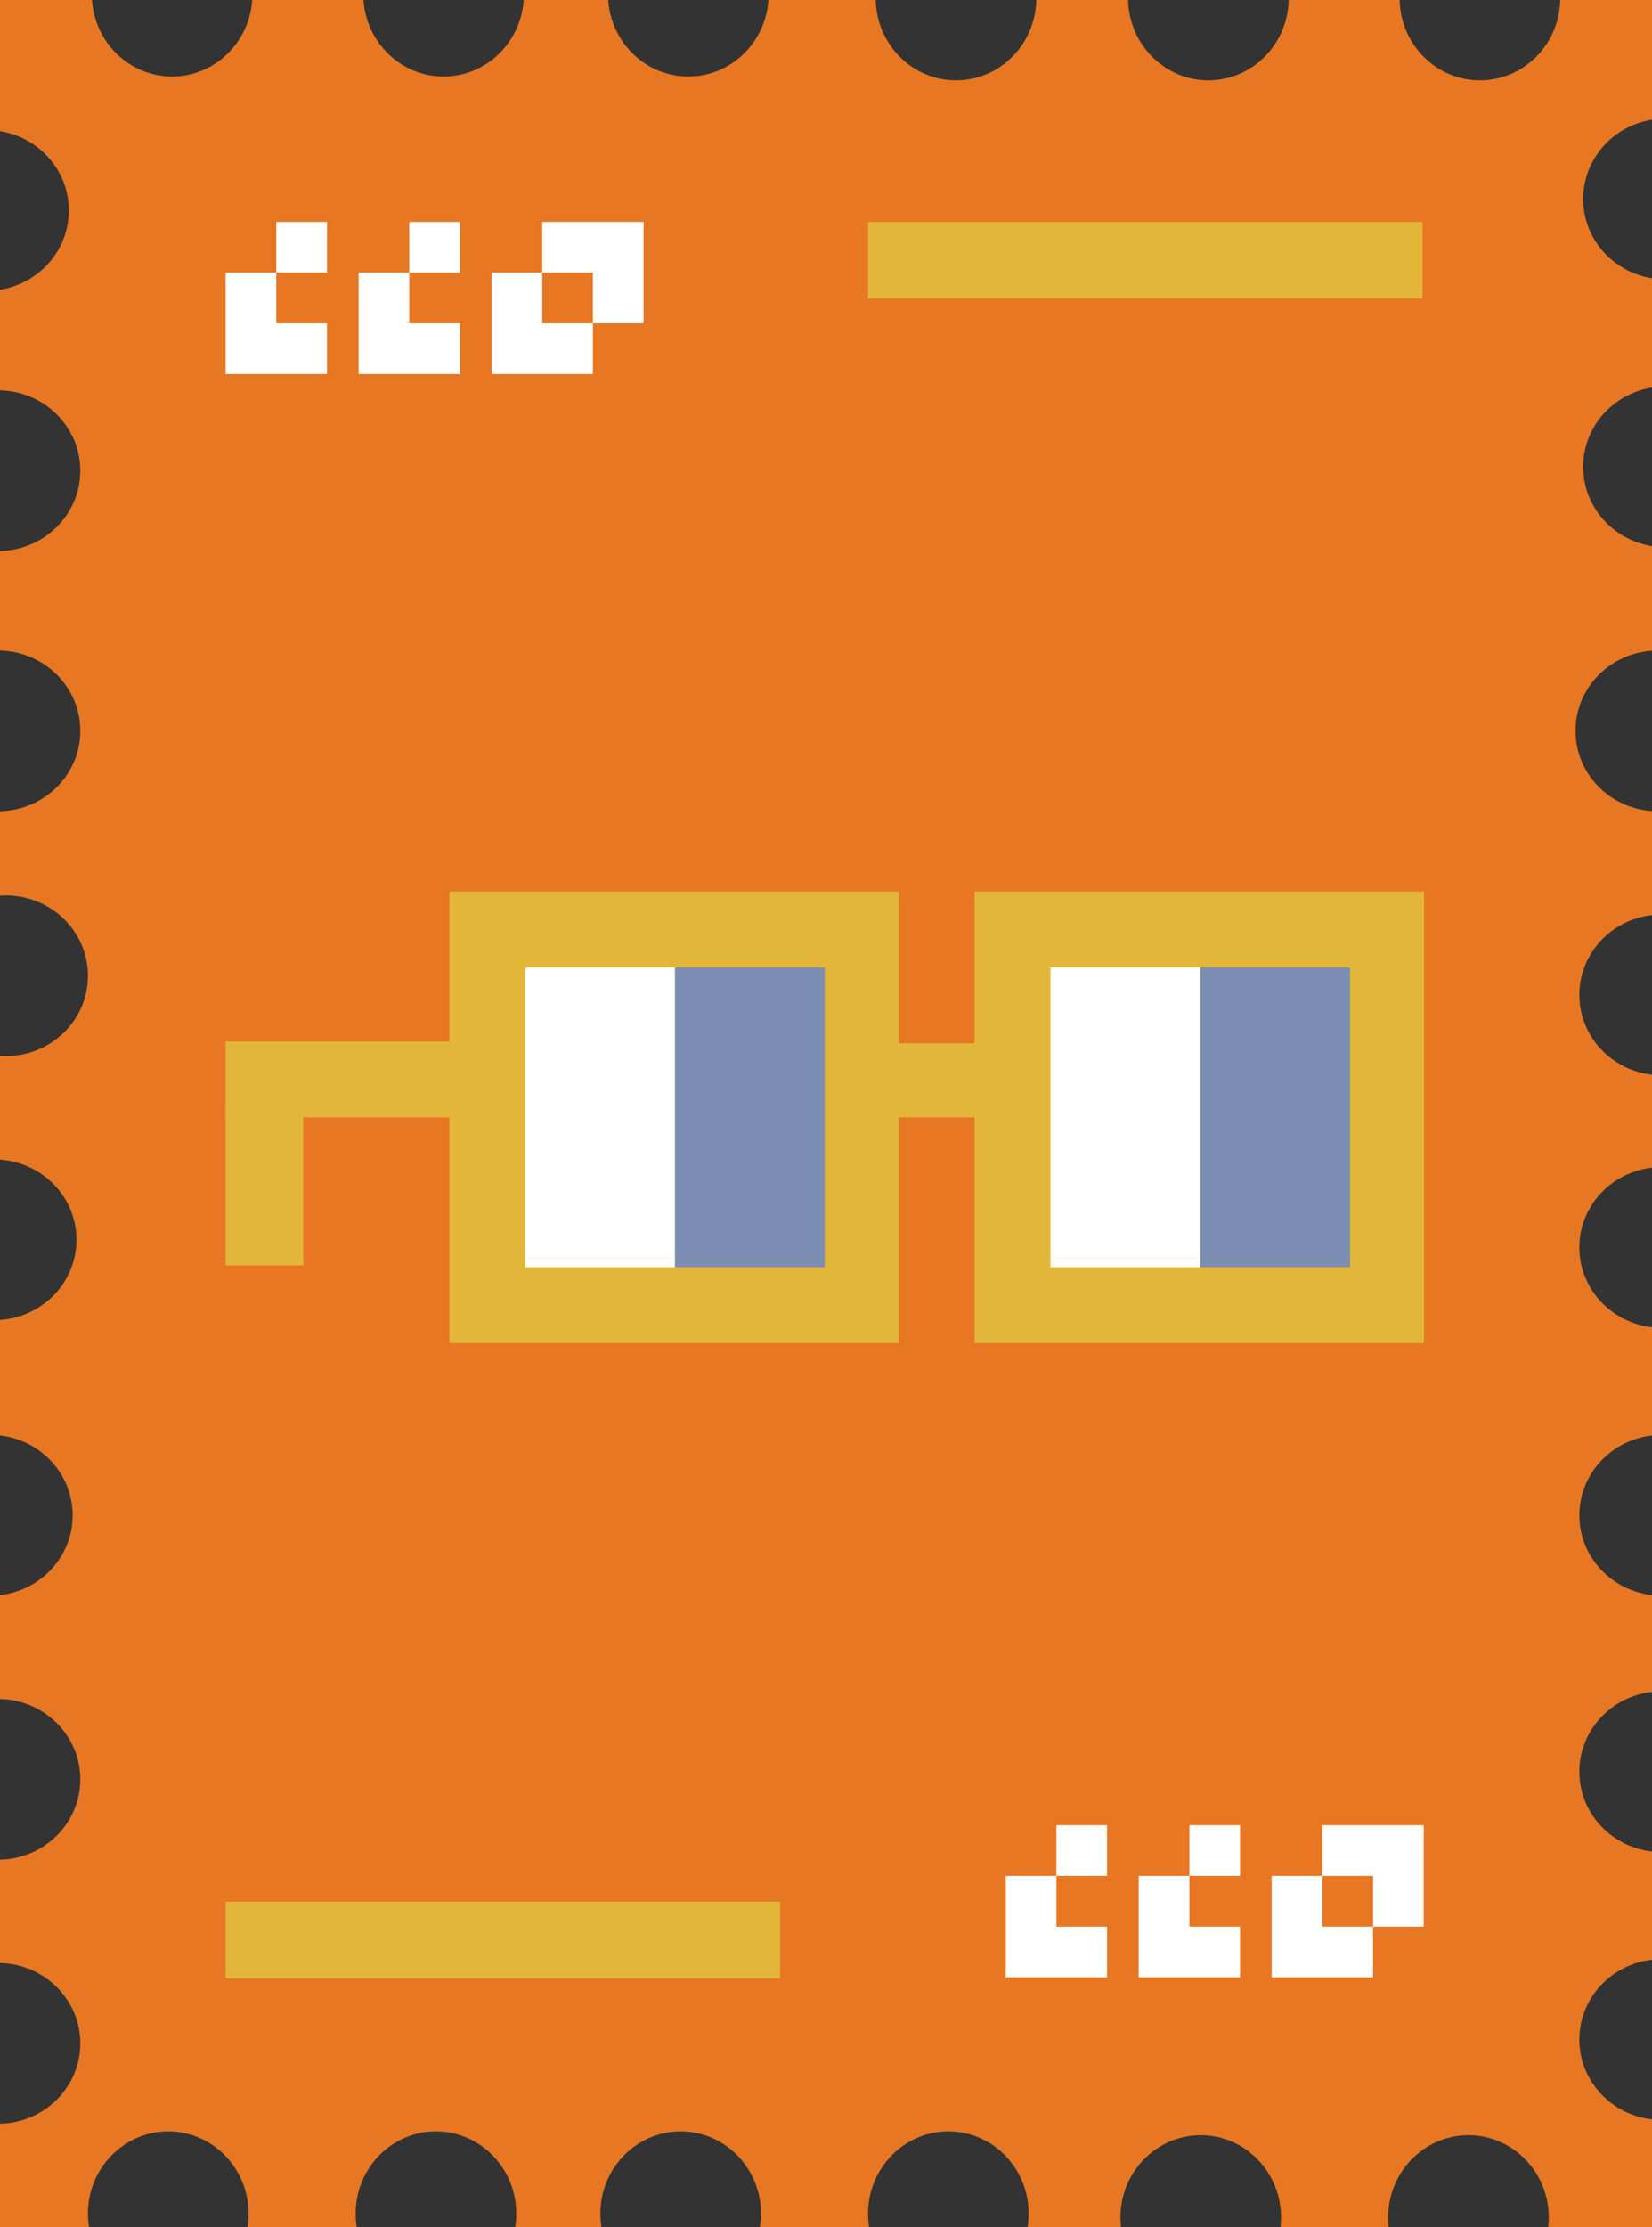
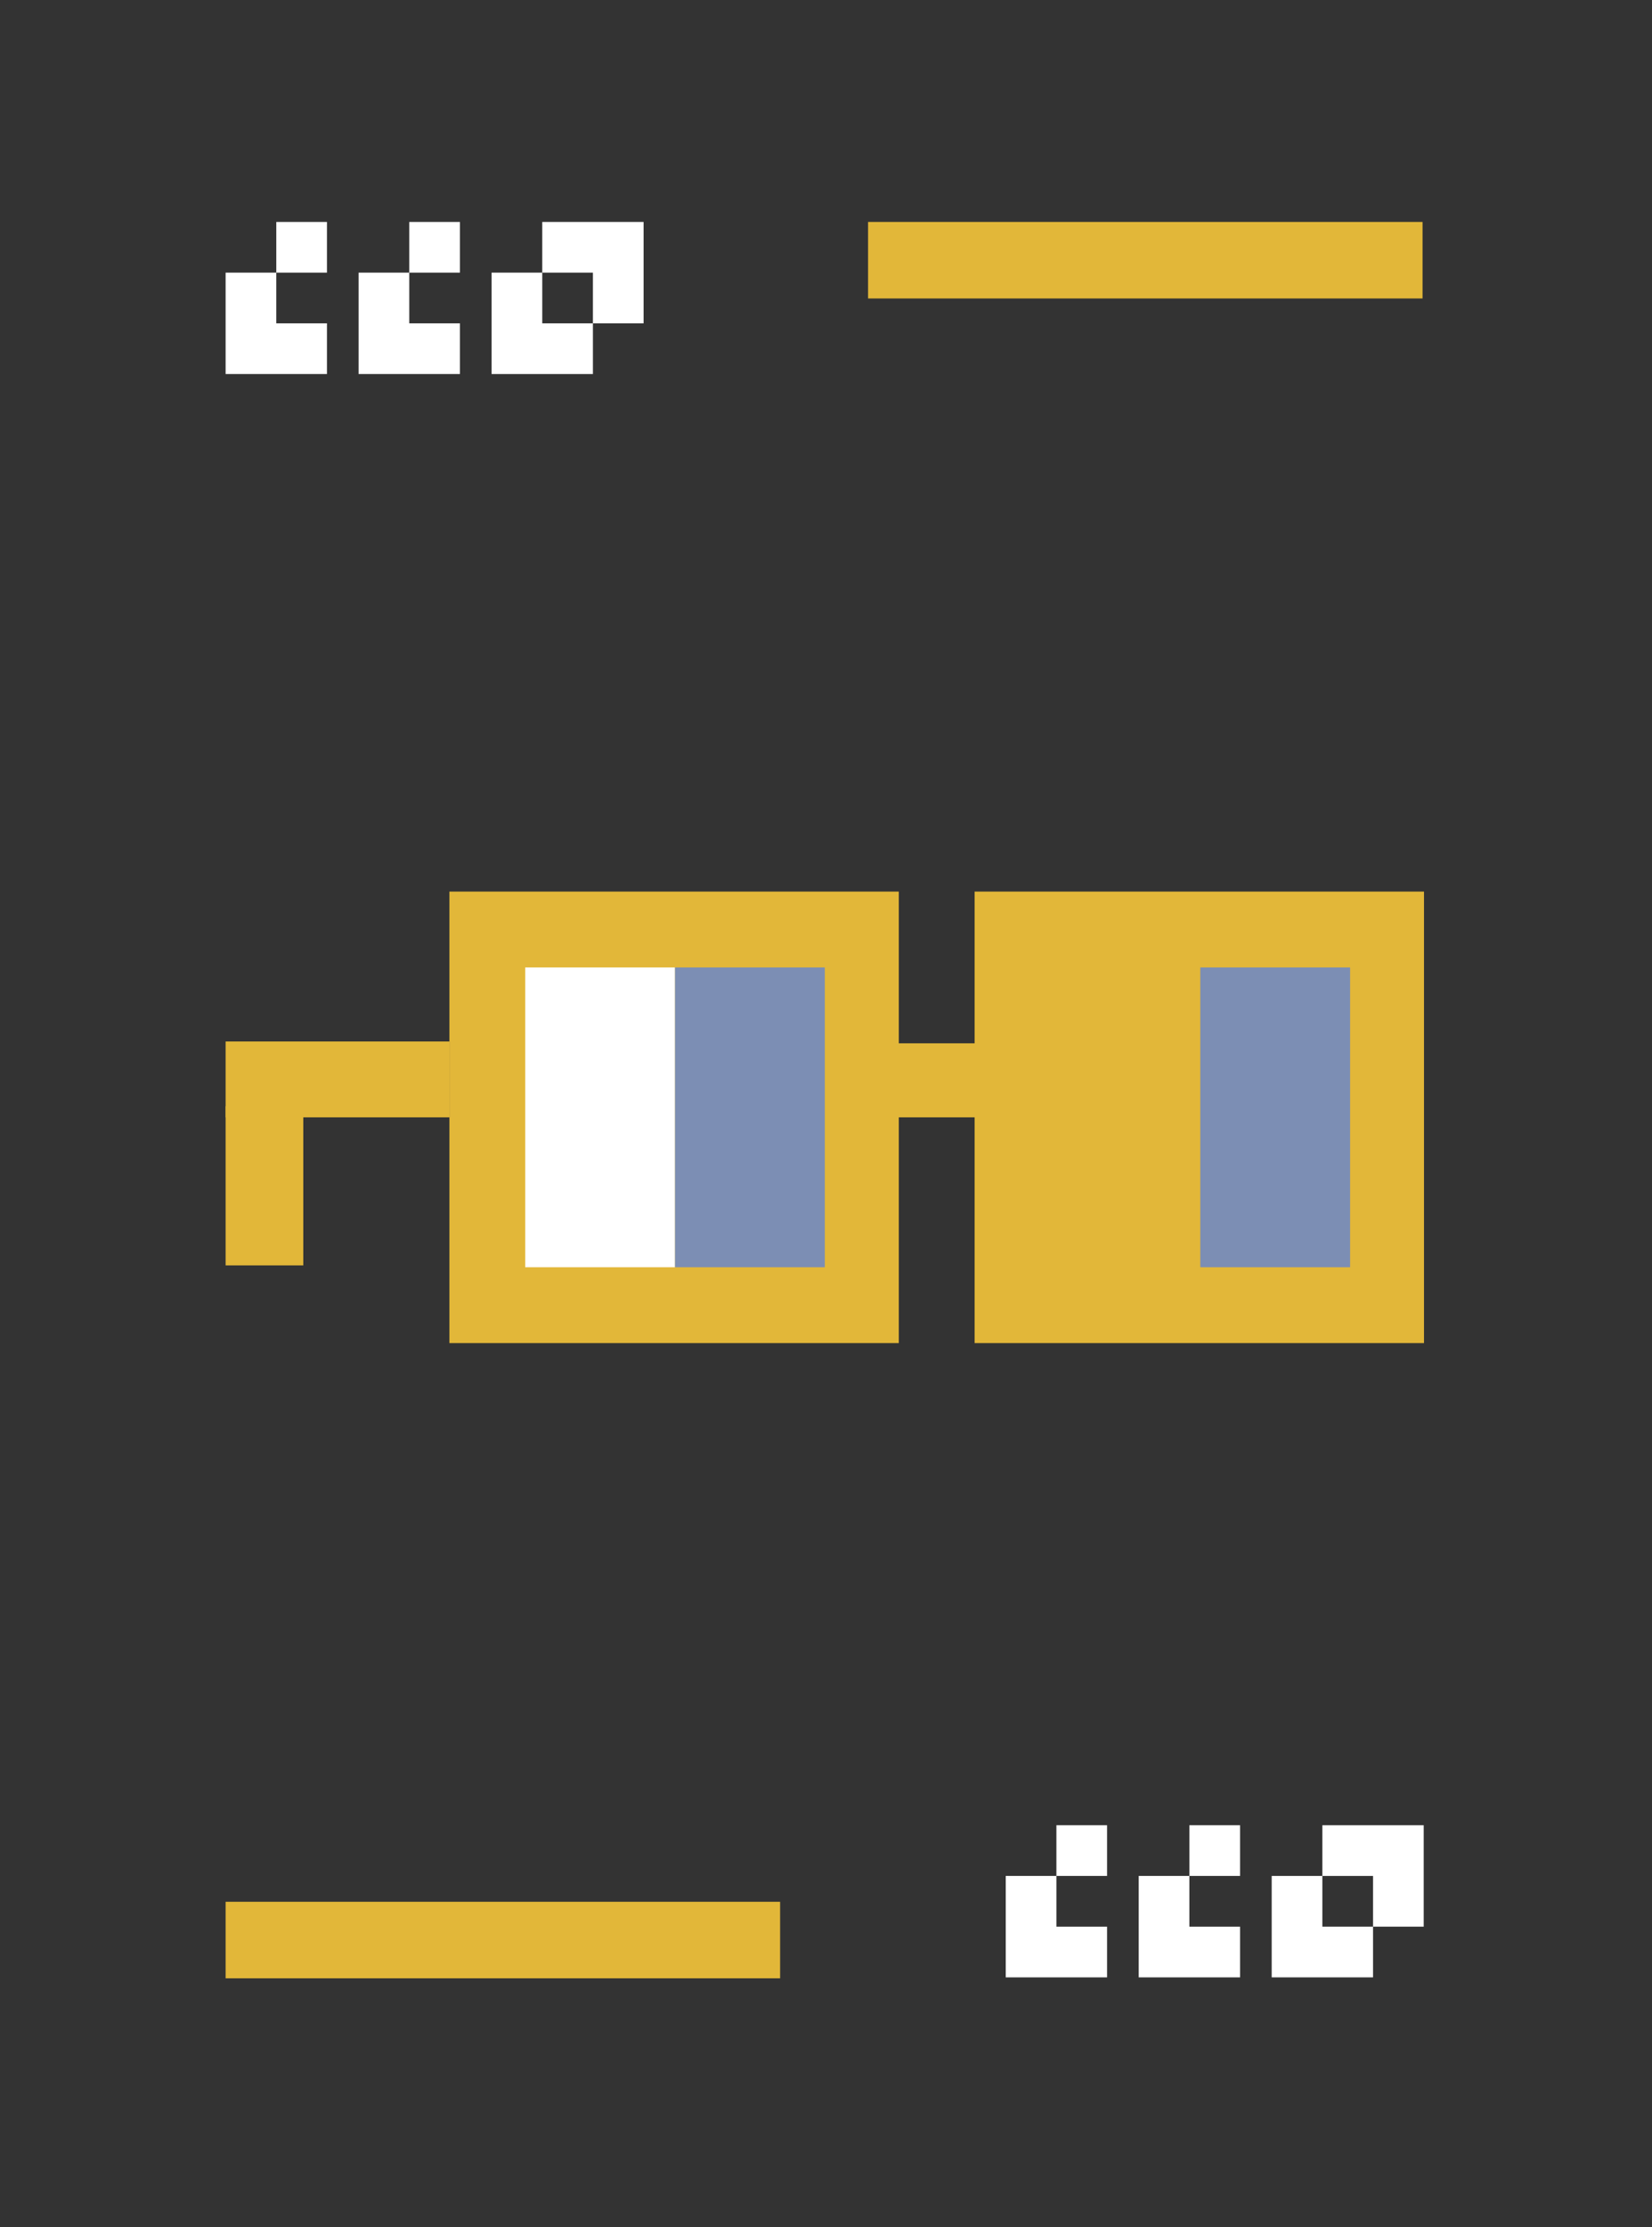
<svg xmlns="http://www.w3.org/2000/svg" width="432" height="582" viewBox="0 0 432 582" fill="none">
  <rect x="0" y="0" width="432" height="582" fill="#333333" stroke="none" />
-   <path fill-rule="evenodd" clip-rule="evenodd" d="M24.05 0C24.802 11.174 33.895 20 45 20C56.105 20 65.198 11.174 65.95 0H95.05C95.802 11.174 104.895 20 116 20C127.105 20 136.198 11.174 136.95 0H159.05C159.802 11.174 168.895 20 180 20C191.105 20 200.198 11.174 200.95 0H229.006C229.265 11.643 238.565 21 250 21C261.435 21 270.735 11.643 270.994 0H295.006C295.265 11.643 304.565 21 316 21C327.435 21 336.735 11.643 336.994 0H366.006C366.265 11.643 375.565 21 387 21C398.435 21 407.735 11.643 407.994 0H432V31.277C421.791 32.91 414 41.566 414 52C414 62.434 421.791 71.091 432 72.723V101.277C421.791 102.909 414 111.566 414 122C414 132.434 421.791 141.091 432 142.723V170.05C420.826 170.802 412 179.895 412 191C412 202.105 420.826 211.198 432 211.95V239.14C421.304 240.35 413 249.228 413 260C413 270.772 421.304 279.65 432 280.86V305.14C421.304 306.35 413 315.228 413 326C413 336.772 421.304 345.65 432 346.86V375.14C421.304 376.35 413 385.228 413 396C413 406.772 421.304 415.65 432 416.86V442.14C421.304 443.35 413 452.228 413 463C413 473.772 421.304 482.65 432 483.86V512.14C421.304 513.35 413 522.228 413 533C413 543.772 421.304 552.65 432 553.86V582H404.86C404.952 581.18 405 580.346 405 579.5C405 567.626 395.598 558 384 558C372.402 558 363 567.626 363 579.5C363 580.346 363.048 581.18 363.14 582H334.86C334.952 581.18 335 580.346 335 579.5C335 567.626 325.598 558 314 558C302.402 558 293 567.626 293 579.5C293 580.346 293.048 581.18 293.14 582H268.723C268.905 580.861 269 579.692 269 578.5C269 566.626 259.598 557 248 557C236.402 557 227 566.626 227 578.5C227 579.692 227.095 580.861 227.277 582H198.723C198.905 580.861 199 579.692 199 578.5C199 566.626 189.598 557 178 557C166.402 557 157 566.626 157 578.5C157 579.692 157.095 580.861 157.277 582H134.723C134.905 580.861 135 579.692 135 578.5C135 566.626 125.598 557 114 557C102.402 557 93 566.626 93 578.5C93 579.692 93.095 580.861 93.277 582H64.723C64.905 580.861 65 579.692 65 578.5C65 566.626 55.598 557 44 557C32.402 557 23 566.626 23 578.5C23 579.692 23.095 580.861 23.277 582H0V554.994C11.643 554.735 21 545.435 21 534C21 522.565 11.643 513.265 0 513.006V485.994C11.643 485.735 21 476.435 21 465C21 453.565 11.643 444.265 0 444.006V416.86C10.696 415.65 19 406.772 19 396C19 385.228 10.696 376.35 0 375.14V344.95C11.174 344.198 20 335.105 20 324C20 312.895 11.174 303.802 0 303.05V275.95C0.496 275.983 0.996 276 1.5 276C13.374 276 23 266.598 23 255C23 243.402 13.374 234 1.5 234C0.996 234 0.496 234.017 0 234.05V211.994C11.643 211.735 21 202.435 21 191C21 179.565 11.643 170.265 0 170.006V143.994C11.643 143.735 21 134.435 21 123C21 111.565 11.643 102.265 0 102.006V75.723C10.209 74.091 18 65.434 18 55C18 44.566 10.209 35.91 0 34.277V0H24.05Z" fill="#E77723" />
  <rect x="59" y="497" width="145" height="20" fill="#E2B739" />
  <path d="M263 490.25V516.75C269.542 516.75 282.875 516.75 289.5 516.75V503.5H276.25V490.25H263ZM289.5 490.25V477H276.25V490.25H289.5Z" fill="white" />
  <path d="M297.775 490.25V516.75C304.317 516.75 317.65 516.75 324.275 516.75V503.5H311.025V490.25H297.775ZM324.275 490.25V477H311.025V490.25H324.275Z" fill="white" />
-   <path d="M345.8 490.25H332.55V516.75H359.05V503.5H345.8V490.25ZM345.8 477V490.25H359.05V503.5H372.3V477H345.8Z" fill="white" />
+   <path d="M345.8 490.25H332.55V516.75H359.05V503.5H345.8V490.25ZV490.25H359.05V503.5H372.3V477H345.8Z" fill="white" />
  <path d="M59 71.25V97.75C65.542 97.75 78.875 97.75 85.5 97.75V84.5H72.25V71.25H59ZM85.5 71.25V58H72.25V71.25H85.5Z" fill="white" />
  <path d="M93.775 71.25V97.75C100.317 97.75 113.65 97.75 120.275 97.75V84.5H107.025V71.25H93.775ZM120.275 71.25V58H107.025V71.25H120.275Z" fill="white" />
  <path d="M141.8 71.25H128.55V97.75H155.05V84.5H141.8V71.25ZM141.8 58V71.25H155.05V84.5H168.3V58H141.8Z" fill="white" />
  <rect x="227" y="58" width="145" height="20" fill="#E2B739" />
  <rect x="117.52" y="233" width="117.517" height="118" fill="#E2B739" />
  <rect x="254.861" y="233" width="117.517" height="118" fill="#E2B739" />
  <rect x="232.131" y="272.656" width="26.115" height="19.344" fill="#E2B739" />
  <rect x="59" y="272.172" width="58.517" height="19.828" fill="#E2B739" />
  <rect x="59" y="289.098" width="20.311" height="41.59" fill="#E2B739" />
  <rect x="137.344" y="252.828" width="39.172" height="78.344" fill="white" />
  <rect x="176.517" y="252.828" width="39.172" height="78.344" fill="#7C8EB4" />
-   <rect x="274.704" y="252.828" width="39.172" height="78.344" fill="white" />
  <rect x="313.882" y="252.828" width="39.172" height="78.344" fill="#7C8EB4" />
</svg>